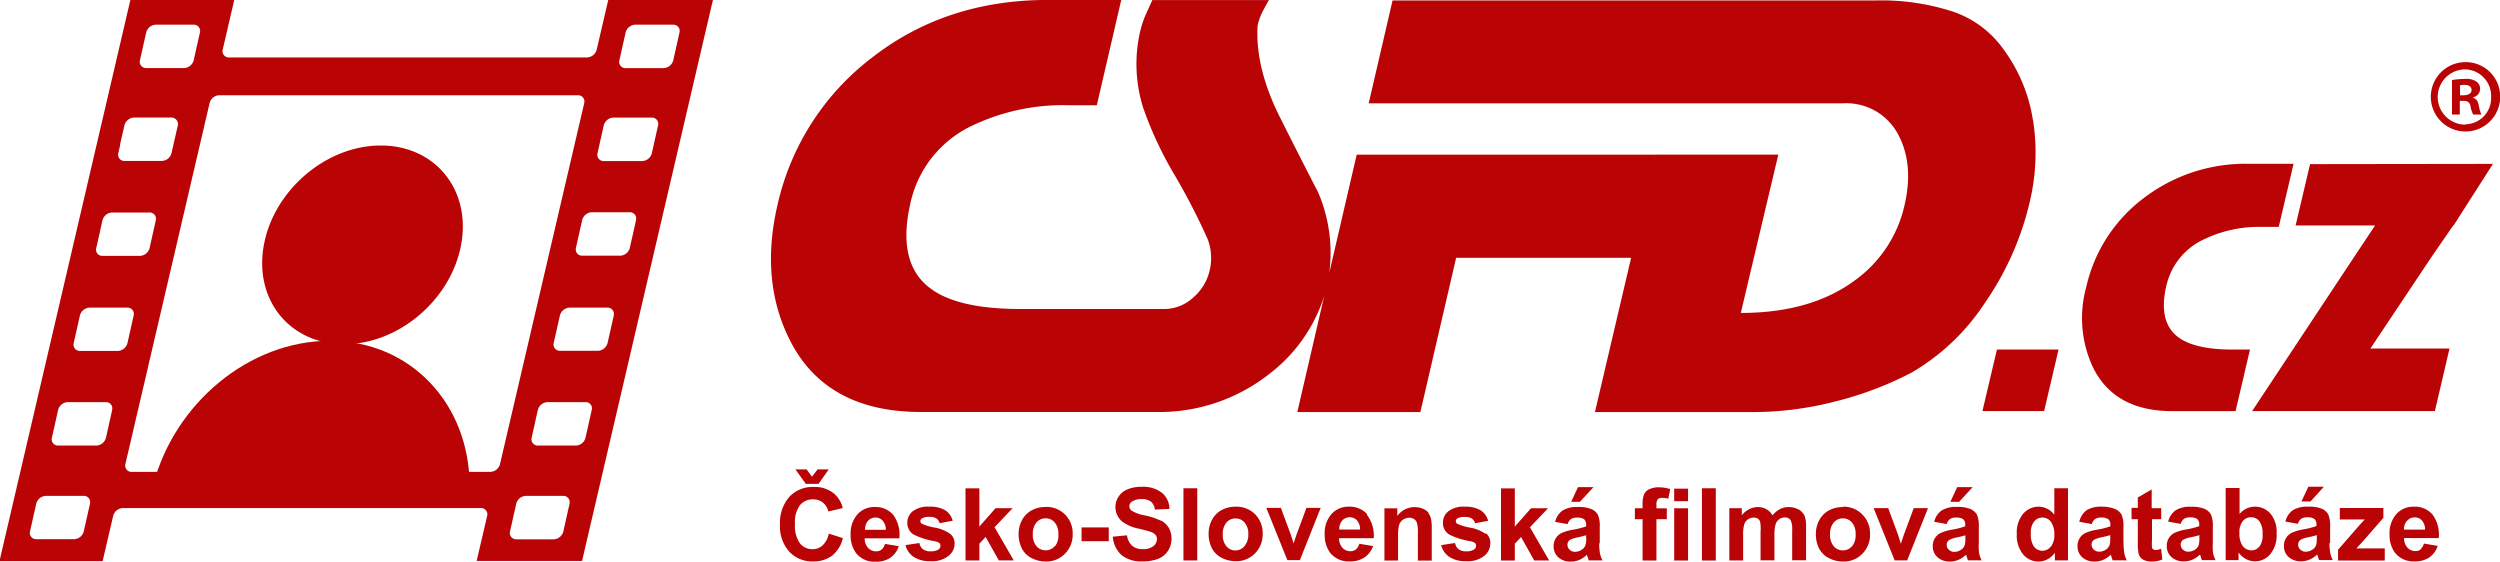
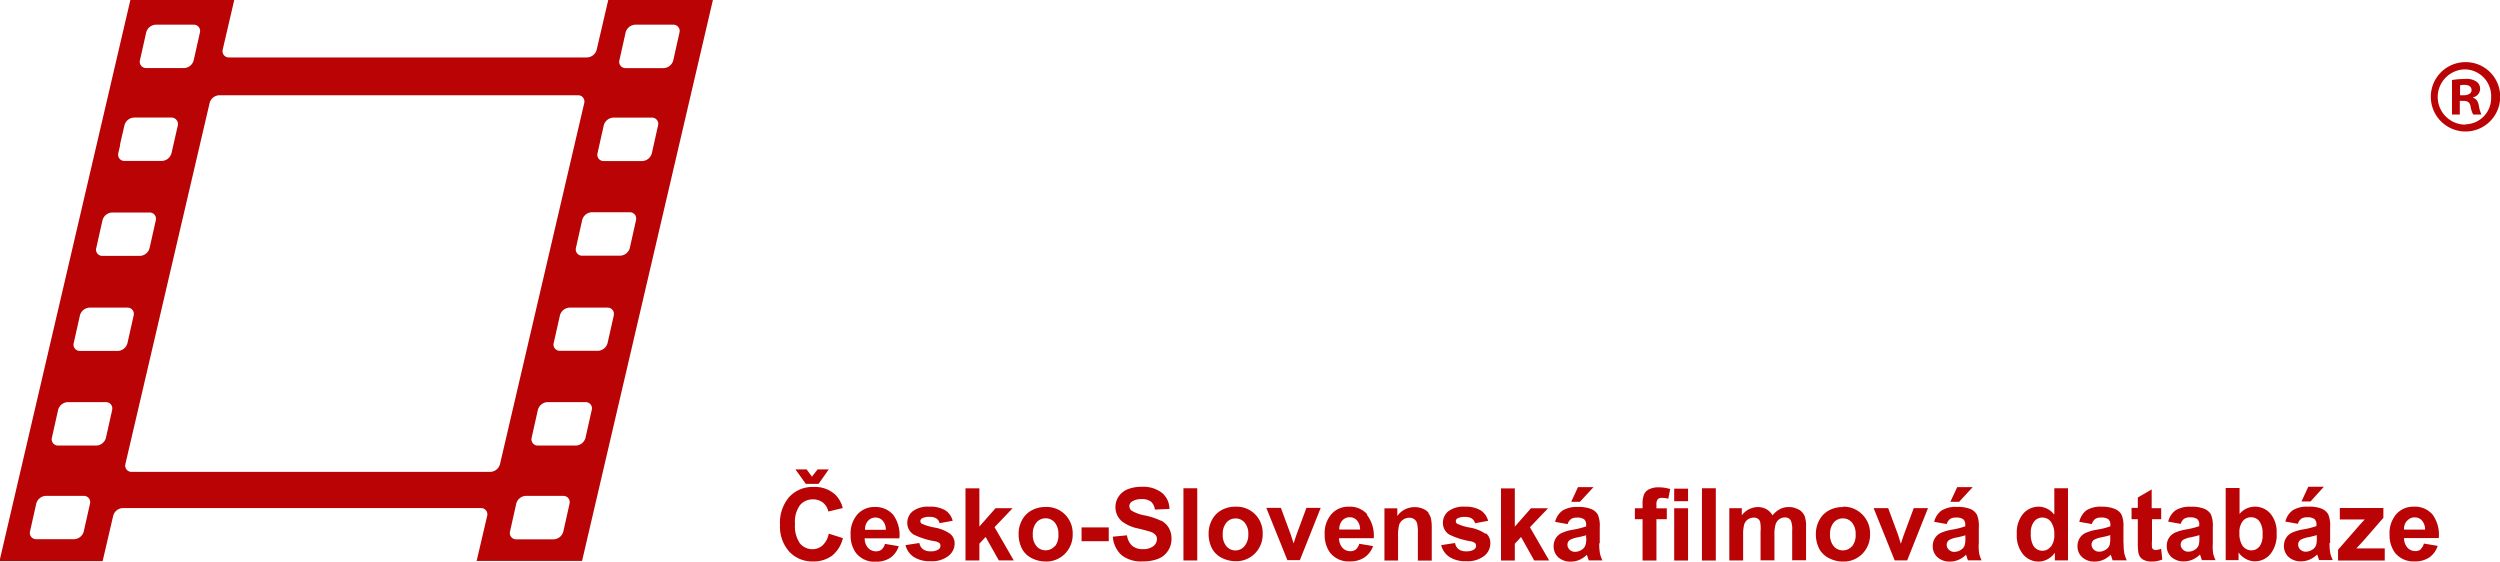
<svg xmlns="http://www.w3.org/2000/svg" id="Layer_1" data-name="Layer 1" viewBox="0 0 400 89.87">
  <defs>
    <style>.cls-1{fill:#ba0305}</style>
  </defs>
  <title>csfd</title>
-   <path class="cls-1" d="M-4.43 322.1a25.73 25.73 0 00-4.81-11.43 16.31 16.31 0 00-8.16-5.94A37.18 37.18 0 00-29.49 303h-77.39l-3.82 16.46h75.91a9.36 9.36 0 018.81 5q2.55 4.75 1 11.37a20.26 20.26 0 01-7.81 11.87q-7.07 5.3-18.37 5.3l6-25.33h-19.71l-.6 2.58.59-2.57h-47.74l-4.38 18.88a24.58 24.58 0 00-1.78-12.84q-3.27-6.33-6.44-12.67-3.66-7.62-3.25-14.05a9.28 9.28 0 01.63-1.88q.38-.79 1.18-2.18h-18.66l-1 2.22a15 15 0 00-.95 2.82 23.27 23.27 0 00.51 12.26 59.09 59.09 0 005 10.68 104.1 104.1 0 015.3 10.28 8.52 8.52 0 01.33 4.94 8.11 8.11 0 01-2.71 4.45 6.77 6.77 0 01-4.46 1.78h-23.1q-10 0-14.37-3.26-5.49-4-3.24-13.73a17.89 17.89 0 019.88-12.35 33.74 33.74 0 0115.48-3.26h4.45l3.91-16.85H-162q-16.31 0-28.13 9.2a40.86 40.86 0 00-15.17 23.65q-2.73 11.78 1.74 21.08 5.72 12 21.24 12h37.55a28.46 28.46 0 0018.22-6.13 25.22 25.22 0 008.73-12.42l-4.3 18.56h19.69l5.72-24.68h28l-5.79 24.68h25.7a52.52 52.52 0 0012.49-1.63 55.11 55.11 0 0012.5-4.7 35 35 0 0011.66-11.08 47 47 0 007.22-16.23 33.64 33.64 0 00.52-13.11zM-12.5 368.7h9.87l2.31-9.85h-9.86zm31.36-11.8q-3.29-2.43-1.93-8.25a10.79 10.79 0 016-7.42 20.35 20.35 0 019.31-2h2.67l2.37-10.09h-7.1a26.81 26.81 0 00-16.92 5.52 24.57 24.57 0 00-9.16 14.23 18.64 18.64 0 001 12.64q3.42 7.18 12.76 7.18H28l2.31-9.85h-2.82q-6-.01-8.63-1.96zm21.06-27.71L37.61 339h12.72L47 344l-16.35 24.7h29.24l2.34-10H49.57l9.81-14.7 3.45-5h.06l6.29-9.85zM-268.77 326.21c-8.71 0-17.08 7.12-18.7 15.91s4.15 15.88 12.86 15.88 17.08-7.12 18.7-15.91-4.14-15.88-12.86-15.88z" transform="translate(329.69 -302.93)" />
-   <path class="cls-1" d="M-276.93 357.46c-12.9 0-24.85 10-28.25 23.08h50.63c-.09-13.04-9.45-23.08-22.38-23.08z" transform="translate(329.69 -302.93)" />
  <path class="cls-1" d="M-232.37 302.93l-1.85 7.95a1.66 1.66 0 01-1.53 1.24h-57.31a1 1 0 01-1-1.24l1.85-7.95h-16.62l-20.57 88.18-.37 1.6h16.5l1.69-7.25a1.66 1.66 0 011.53-1.24h57.31a1 1 0 011 1.24l-1.32 5.65-.37 1.57h16.87l.37-1.59 20.57-88.18zm-74.93 9.65l1-4.46a1.66 1.66 0 011.53-1.24h6.07a1 1 0 011 1.24l-1 4.46a1.66 1.66 0 01-1.53 1.24h-6.07a1 1 0 01-1-1.24zm-3.47 14.89l.3-1.3a1.27 1.27 0 010-.19l.69-3a1.66 1.66 0 011.53-1.24h6a1 1 0 01.81.4 1 1 0 01.19.91l-1 4.39a1.66 1.66 0 01-1.53 1.24h-6.1a1 1 0 01-.89-1.21zm-3.52 15.16l1-4.46a1.66 1.66 0 011.53-1.24h6a1 1 0 011 1.24l-1 4.46a1.66 1.66 0 01-1.53 1.24h-6a1 1 0 01-1.01-1.24zm-1 40.88l-1 4.45a1.66 1.66 0 01-1.53 1.24h-6.07a1 1 0 01-1-1.24l1-4.45a1.66 1.66 0 011.53-1.24h6.07a1 1 0 011 1.25zm3.55-15l-1 4.47a1.66 1.66 0 01-1.53 1.24h-6.12a1 1 0 01-1-1.24l1-4.47a1.66 1.66 0 011.53-1.24h6.12a1 1 0 01.99 1.24zm.91-9.43h-6.07a1 1 0 01-1-1.24l1-4.45a1.66 1.66 0 011.53-1.24h6.07a1 1 0 011 1.24l-1 4.45a1.66 1.66 0 01-1.53 1.24zm59.61 19.35h-57.41a1 1 0 01-1-1.24l13.48-57.78a1.66 1.66 0 011.53-1.24h57.41a1 1 0 011 1.24l-13.48 57.78a1.66 1.66 0 01-1.53 1.24zm12.66 5.08l-1 4.47a1.66 1.66 0 01-1.53 1.24h-6a1 1 0 01-1-1.24l1-4.47a1.66 1.66 0 011.53-1.24h6a1 1 0 01.99 1.25zm3.55-15l-1 4.47a1.66 1.66 0 01-1.53 1.24h-6.09a1 1 0 01-1-1.24l1-4.47a1.66 1.66 0 011.53-1.24h6.1a1 1 0 011 1.24zm3.53-15.12l-1 4.43a1.66 1.66 0 01-1.53 1.24h-6.09a1 1 0 01-1-1.24l1-4.43a1.66 1.66 0 011.53-1.24h6.09a1 1 0 01.99 1.24zm3.56-15.26l-1 4.47a1.66 1.66 0 01-1.53 1.24h-6.09a1 1 0 01-1-1.24l1-4.47a1.66 1.66 0 011.53-1.24h6.09a1 1 0 01.99 1.24zm3.52-15.13l-1 4.47a1.66 1.66 0 01-1.6 1.23h-6.09a1 1 0 01-1-1.24l1-4.47a1.66 1.66 0 011.53-1.24h6.09a1 1 0 011.07 1.25zm2.43-10.41a1.66 1.66 0 01-1.53 1.24h-6.09a1 1 0 01-1-1.24l1-4.47a1.66 1.66 0 011.53-1.24h6.09a1 1 0 011 1.24zM64.8 312.87a5.55 5.55 0 105.54 5.53 5.51 5.51 0 00-5.58-5.53zm0 10a4.42 4.42 0 01-.07-8.84 4.26 4.26 0 014.16 4.45 4.19 4.19 0 01-4.09 4.34zm1.2-4.3v-.07a1.4 1.4 0 00.56-2.5 2.83 2.83 0 00-1.85-.44 14.4 14.4 0 00-2.08.17v5.53h1.25v-2.19h.59c.69 0 1 .27 1.12.84a4.43 4.43 0 00.43 1.35h1.32a5 5 0 01-.4-1.35c-.13-.73-.39-1.17-.94-1.34zm-1.49-.4h-.59v-1.59a2.92 2.92 0 01.69-.07c.79 0 1.15.34 1.15.84s-.53.82-1.23.82zM-198.72 380.35l1.63-2.32h-1.78l-.91 1.17-.85-1.17h-1.79l1.66 2.32zm.62 9.86a2.34 2.34 0 01-1.6.59 2.56 2.56 0 01-2-.93 4.83 4.83 0 01-.79-3.12 4.51 4.51 0 01.8-3 2.63 2.63 0 012.09-.92 2.45 2.45 0 011.58.52 2.45 2.45 0 01.86 1.42l2.31-.55a4.55 4.55 0 00-1.18-2.13 4.81 4.81 0 00-3.45-1.25 5.11 5.11 0 00-3.92 1.59 6.3 6.3 0 00-1.49 4.47 6 6 0 001.48 4.29 5 5 0 003.78 1.57 4.94 4.94 0 003.07-.92 5.07 5.07 0 001.73-2.81l-2.26-.72a3.42 3.42 0 01-1.01 1.9zm11.3-4.93a3.72 3.72 0 00-2.95-1.23 3.59 3.59 0 00-2.75 1.18 4.61 4.61 0 00-1.09 3.26 4.78 4.78 0 00.83 2.88 3.75 3.75 0 003.23 1.43 4 4 0 002.3-.63 3.61 3.61 0 001.34-1.85l-2.21-.37a1.75 1.75 0 01-.54.91 1.36 1.36 0 01-.88.28 1.68 1.68 0 01-1.28-.55 2.23 2.23 0 01-.54-1.53h5.55a5.44 5.44 0 00-1-3.78zm-4.48 2.42a2 2 0 01.47-1.43 1.54 1.54 0 011.2-.53 1.52 1.52 0 011.15.5 2.13 2.13 0 01.5 1.46zm13.61.64a6.18 6.18 0 00-2.47-1 8.35 8.35 0 01-2.07-.62.49.49 0 01-.22-.4.52.52 0 01.25-.45 2.42 2.42 0 011.25-.24 1.86 1.86 0 011.07.26 1.29 1.29 0 01.51.75l2.09-.39a2.86 2.86 0 00-1.15-1.65 4.66 4.66 0 00-2.59-.6 4 4 0 00-2.66.74 2.32 2.32 0 00-.86 1.83 2.15 2.15 0 001 1.88 12 12 0 003.4 1.08 1.78 1.78 0 01.74.29.58.58 0 01.16.42.7.7 0 01-.29.59 2.19 2.19 0 01-1.29.31 2 2 0 01-1.21-.33 1.63 1.63 0 01-.58-1l-2.22.34a3.19 3.19 0 001.3 1.88 4.68 4.68 0 002.71.69 4.27 4.27 0 002.85-.83 2.53 2.53 0 001-2 2 2 0 00-.71-1.55zm10-4.1h-2.73l-2.59 2.94v-6.12h-2.22v11.54h2.22v-2.68l1-1.08 2.11 3.75h2.39l-3.07-5.31zm5.27-.19a4.58 4.58 0 00-2.23.54 3.74 3.74 0 00-1.54 1.57 4.52 4.52 0 00-.54 2.13 5.06 5.06 0 00.54 2.44 3.56 3.56 0 001.59 1.52 4.86 4.86 0 002.2.52 4.15 4.15 0 003.09-1.25 4.3 4.3 0 001.23-3.14 4.25 4.25 0 00-1.21-3.11 4.18 4.18 0 00-3.11-1.23zm1.46 6.27a1.87 1.87 0 01-1.45.66 1.88 1.88 0 01-1.46-.66 2.77 2.77 0 01-.59-1.9 2.77 2.77 0 01.59-1.9 1.88 1.88 0 011.46-.66 1.87 1.87 0 011.45.66 2.75 2.75 0 01.59 1.89 2.8 2.8 0 01-.53 1.91zm4.3-.8h4.35v-2.21h-4.35zm12.66-3.29a11.36 11.36 0 00-2.52-.83 6.14 6.14 0 01-2.14-.77.89.89 0 01-.35-.7.84.84 0 01.37-.72 2.67 2.67 0 011.59-.42 2.36 2.36 0 011.48.39 2 2 0 01.64 1.28l2.33-.1a3.36 3.36 0 00-1.15-2.54 4.88 4.88 0 00-3.28-1 5.78 5.78 0 00-2.27.4 3.13 3.13 0 00-1.44 1.17 3 3 0 00-.5 1.65 3 3 0 001.06 2.32 6.35 6.35 0 002.63 1.14q1.46.36 1.87.5a1.92 1.92 0 01.84.5 1 1 0 01.24.7 1.42 1.42 0 01-.57 1.11 2.6 2.6 0 01-1.7.48 2.52 2.52 0 01-1.69-.53 2.76 2.76 0 01-.83-1.68l-2.27.22a4.4 4.4 0 001.4 2.95 5 5 0 003.37 1 6.56 6.56 0 002.51-.42 3.31 3.31 0 001.56-1.29 3.4 3.4 0 00.55-1.86 3.42 3.42 0 00-.46-1.84 3.25 3.25 0 00-1.2-1.12zm3.64 6.37h2.21v-11.55h-2.21zm8.34-8.6a4.58 4.58 0 00-2.23.54 3.74 3.74 0 00-1.54 1.57 4.52 4.52 0 00-.54 2.13 5.07 5.07 0 00.54 2.44 3.56 3.56 0 001.59 1.52 4.85 4.85 0 002.2.52 4.15 4.15 0 003.09-1.25 4.31 4.31 0 001.23-3.14 4.26 4.26 0 00-1.21-3.11A4.18 4.18 0 00-132 384zm1.46 6.27a1.87 1.87 0 01-1.46.73 1.88 1.88 0 01-1.46-.66 2.77 2.77 0 01-.59-1.9 2.77 2.77 0 01.59-1.9 1.88 1.88 0 011.46-.66 1.87 1.87 0 011.45.66 2.75 2.75 0 01.59 1.89 2.81 2.81 0 01-.62 1.89zm8.3-1.82c-.08.24-.16.47-.24.71s-.11.35-.23.72l-.46-1.42-1.58-4.27h-2.33l3.37 8.36h2l3.33-8.36h-2.28zm11.32-3.22a3.72 3.72 0 00-2.98-1.23 3.59 3.59 0 00-2.75 1.18 4.61 4.61 0 00-1.09 3.26 4.78 4.78 0 00.83 2.88 3.75 3.75 0 003.23 1.43 4 4 0 002.3-.63 3.62 3.62 0 001.38-1.82l-2.21-.37a1.74 1.74 0 01-.54.91 1.36 1.36 0 01-.87.28 1.68 1.68 0 01-1.28-.55 2.23 2.23 0 01-.54-1.53h5.55a5.44 5.44 0 00-1.11-3.76zm-4.48 2.42a2 2 0 01.47-1.43 1.54 1.54 0 011.2-.53 1.52 1.52 0 011.15.5 2.13 2.13 0 01.5 1.46zm14.3-2.65a2.24 2.24 0 00-.92-.67 3.33 3.33 0 00-1.34-.26 3.36 3.36 0 00-2.76 1.42v-1.23h-2.06v8.36h2.18v-3.79a7.16 7.16 0 01.17-1.92 1.58 1.58 0 01.63-.83 1.78 1.78 0 011-.31 1.32 1.32 0 01.77.22 1.23 1.23 0 01.46.62 6.55 6.55 0 01.14 1.75v4.27h2.22v-5.2a6.94 6.94 0 00-.12-1.49 2.45 2.45 0 00-.43-.93zm9.1 3.35a6.17 6.17 0 00-2.47-1 8.36 8.36 0 01-2.07-.62.49.49 0 01-.22-.4.52.52 0 01.25-.45 2.41 2.41 0 011.25-.24 1.86 1.86 0 011.07.26 1.29 1.29 0 01.51.75l2.09-.39a2.86 2.86 0 00-1.15-1.65 4.66 4.66 0 00-2.56-.61 4 4 0 00-2.66.74 2.32 2.32 0 00-.86 1.83 2.15 2.15 0 001 1.88 12 12 0 003.4 1.08 1.77 1.77 0 01.74.29.58.58 0 01.16.42.7.7 0 01-.29.59 2.2 2.2 0 01-1.29.31 1.94 1.94 0 01-1.21-.33 1.62 1.62 0 01-.57-1l-2.22.34a3.19 3.19 0 001.3 1.88 4.67 4.67 0 002.71.69 4.27 4.27 0 002.85-.83 2.53 2.53 0 001-2 2 2 0 00-.69-1.64zm10-4.1h-2.73l-2.59 2.94v-6.12h-2.21v11.54h2.21v-2.68l1-1.08 2.1 3.75h2.39l-3.07-5.31zm7.27-3.38h-2.48l-1.09 2.35h1.4zm1 9v-2.58a4.54 4.54 0 00-.3-2 2.2 2.2 0 00-1-.89 5.3 5.3 0 00-2.21-.35 4.27 4.27 0 00-2.46.58 3.12 3.12 0 00-1.17 1.8l2 .36a1.63 1.63 0 01.54-.81 1.59 1.59 0 01.92-.23 1.89 1.89 0 011.19.27 1.14 1.14 0 01.31.91v.22a12 12 0 01-2.15.54 7.37 7.37 0 00-1.76.52 2.21 2.21 0 00-.95.85 2.38 2.38 0 00-.34 1.26 2.33 2.33 0 00.74 1.77 2.86 2.86 0 002 .7 3.47 3.47 0 001.38-.28 4 4 0 001.21-.83s0 .13.08.26q.13.43.21.65h2.19a4.71 4.71 0 01-.4-1.12 8.86 8.86 0 01-.11-1.63zm-2.15-.83a4.34 4.34 0 01-.12 1.06 1.38 1.38 0 01-.53.73 1.92 1.92 0 01-1.14.39 1.21 1.21 0 01-.88-.34 1.09 1.09 0 01-.35-.8.92.92 0 01.43-.78 4.08 4.08 0 011.21-.39 13.79 13.79 0 001.35-.34v.43zm10.06-7.84a1.77 1.77 0 00-.83.85 4.16 4.16 0 00-.23 1.57v.63h-1.23V386h1.23v6.62h2.22V386H-63v-1.74h-1.66v-.59a1.3 1.3 0 01.21-.86.91.91 0 01.69-.22 4.37 4.37 0 011 .13l.3-1.54a6.18 6.18 0 00-1.85-.28 3.17 3.17 0 00-1.53.33zm4 11.41h2.22v-8.36h-2.22zm0-9.49h2.22v-2h-2.22zm4.44 9.49h2.22v-11.56h-2.22zm15.4-8.18a3 3 0 00-1.56-.37 2.93 2.93 0 00-1.36.33 3.89 3.89 0 00-1.19 1 2.54 2.54 0 00-1-1 2.82 2.82 0 00-1.4-.33 3.29 3.29 0 00-2.51 1.32v-1.14h-2v8.36h2.21v-4.06a5.89 5.89 0 01.18-1.72 1.51 1.51 0 01.59-.79 1.61 1.61 0 01.92-.28 1.16 1.16 0 01.67.17 1 1 0 01.37.53A6.34 6.34 0 01-48 388v4.58h2.22v-4a5.94 5.94 0 01.18-1.73 1.57 1.57 0 01.6-.85 1.51 1.51 0 01.88-.28 1.05 1.05 0 01.95.47 3.56 3.56 0 01.23 1.6v4.78h2.22v-5.35a4.75 4.75 0 00-.23-1.73 2.28 2.28 0 00-1-1.07zm7.14-.37a4.57 4.57 0 00-2.23.54 3.74 3.74 0 00-1.54 1.57 4.51 4.51 0 00-.54 2.13 5.06 5.06 0 00.54 2.44 3.56 3.56 0 001.61 1.52 4.86 4.86 0 002.2.52 4.15 4.15 0 003.09-1.25 4.3 4.3 0 001.23-3.14 4.25 4.25 0 00-1.21-3.11A4.18 4.18 0 00-34.8 384zm1.46 6.27a1.87 1.87 0 01-1.45.66 1.88 1.88 0 01-1.46-.66 2.77 2.77 0 01-.59-1.9 2.77 2.77 0 01.59-1.9 1.88 1.88 0 011.46-.66 1.87 1.87 0 011.45.66 2.75 2.75 0 01.59 1.89 2.8 2.8 0 01-.55 1.9zm8.3-1.82c-.08.24-.16.47-.24.71s-.11.35-.23.72l-.45-1.44-1.58-4.27h-2.33l3.37 8.36h2l3.33-8.36h-2.28zm12 1.35v-2.58a4.54 4.54 0 00-.3-2 2.19 2.19 0 00-1-.89 5.31 5.31 0 00-2.21-.35 4.28 4.28 0 00-2.46.58 3.13 3.13 0 00-1.17 1.8l2 .36a1.61 1.61 0 01.54-.81 1.59 1.59 0 01.92-.23 1.89 1.89 0 011.19.27 1.14 1.14 0 01.32.91v.22a12 12 0 01-2.15.54 7.38 7.38 0 00-1.76.52 2.21 2.21 0 00-.95.85 2.38 2.38 0 00-.34 1.26 2.33 2.33 0 00.75 1.77 2.86 2.86 0 002 .7 3.48 3.48 0 001.38-.28 4 4 0 001.21-.83s0 .13.08.26c.08.29.16.51.21.65h2.19a4.74 4.74 0 01-.4-1.12 9 9 0 01-.06-1.61zm-2.15-.83a4.33 4.33 0 01-.09 1.08 1.39 1.39 0 01-.53.73 1.92 1.92 0 01-1.14.39 1.21 1.21 0 01-.88-.34 1.08 1.08 0 01-.35-.8.92.92 0 01.43-.78 4.07 4.07 0 011.21-.39 13.86 13.86 0 001.35-.34zm1.17-8.16h-2.48l-1.09 2.35h1.4zm13 4.35A3.14 3.14 0 00-3.45 384 3.27 3.27 0 00-6 385.15a4.66 4.66 0 00-1 3.23 4.72 4.72 0 001 3.24 3.19 3.19 0 002.47 1.16 3.11 3.11 0 001.41-.35 3.33 3.33 0 001.21-1.07v1.23h2.1v-11.54H-1v4.16zm-.53 5.18a1.63 1.63 0 01-1.3.65 1.68 1.68 0 01-1.5-.87 3.82 3.82 0 01-.37-1.94 2.82 2.82 0 01.53-1.87 1.66 1.66 0 011.32-.63 1.65 1.65 0 011.33.63 3.28 3.28 0 01.58 2.08 3 3 0 01-.54 1.94zm11.65-.54v-2.58a4.55 4.55 0 00-.3-2 2.2 2.2 0 00-1-.89A5.3 5.3 0 006.6 384a4.28 4.28 0 00-2.46.58A3.13 3.13 0 003 386.42l2 .36a1.62 1.62 0 01.54-.81 1.59 1.59 0 01.92-.23 1.89 1.89 0 011.19.27 1.14 1.14 0 01.32.91v.22a12 12 0 01-2.15.54 7.39 7.39 0 00-1.82.52 2.22 2.22 0 00-.95.85 2.38 2.38 0 00-.34 1.26 2.33 2.33 0 00.74 1.77 2.86 2.86 0 002 .7 3.47 3.47 0 001.38-.28 4 4 0 001.21-.83s0 .13.08.26q.13.43.21.65h2.27a4.7 4.7 0 01-.4-1.12 8.83 8.83 0 01-.11-1.63zM7.95 389a4.38 4.38 0 01-.09 1.08 1.39 1.39 0 01-.53.73 1.92 1.92 0 01-1.14.39 1.21 1.21 0 01-.88-.34 1.08 1.08 0 01-.35-.8.92.92 0 01.43-.78 4.05 4.05 0 011.21-.39 13.86 13.86 0 001.35-.34zm7.25 1.93a.62.62 0 01-.37-.11.48.48 0 01-.2-.28 8.43 8.43 0 010-1.19V386h1.47v-1.76h-1.52v-3l-2.22 1.29v1.66h-1V386h1v3.64a10.56 10.56 0 00.07 1.56 2 2 0 00.31.86 1.57 1.57 0 00.71.52 2.77 2.77 0 001.08.2 4.4 4.4 0 001.75-.33l-.19-1.72a2.85 2.85 0 01-.89.21zm9.16-1.1v-2.58a4.55 4.55 0 00-.3-2 2.2 2.2 0 00-1-.89 5.3 5.3 0 00-2.21-.35 4.28 4.28 0 00-2.46.58 3.12 3.12 0 00-1.17 1.8l2 .36a1.61 1.61 0 01.54-.81 1.59 1.59 0 01.92-.23 1.89 1.89 0 011.19.27 1.14 1.14 0 01.32.91v.22a12.06 12.06 0 01-2.15.54 7.35 7.35 0 00-1.76.52 2.2 2.2 0 00-.95.85 2.37 2.37 0 00-.34 1.26 2.33 2.33 0 00.74 1.77 2.86 2.86 0 002 .7 3.47 3.47 0 001.38-.28 4 4 0 001.21-.83s0 .13.08.26q.13.43.21.65h2.19a4.73 4.73 0 01-.4-1.12 8.87 8.87 0 01-.04-1.58zm-2.15-.83a4.39 4.39 0 01-.09 1.08 1.39 1.39 0 01-.53.73 1.92 1.92 0 01-1.14.39 1.21 1.21 0 01-.88-.34 1.08 1.08 0 01-.35-.8.92.92 0 01.43-.78 4.08 4.08 0 011.21-.39 13.88 13.88 0 001.35-.34v.45zm8.86-5a3.14 3.14 0 00-2.43 1.17v-4.16h-2.22v11.54h2.06v-1.23a3.39 3.39 0 001.2 1.06 3.07 3.07 0 001.41.36 3.19 3.19 0 002.48-1.16 4.83 4.83 0 001-3.3 4.58 4.58 0 00-1-3.18 3.27 3.27 0 00-2.51-1.1zm.74 6.36a1.57 1.57 0 01-1.25.63 1.75 1.75 0 01-1.53-.88 3.55 3.55 0 01-.41-1.92 2.83 2.83 0 01.53-1.88 1.67 1.67 0 011.32-.62 1.65 1.65 0 011.33.63 3.26 3.26 0 01.52 2.07 3.08 3.08 0 01-.51 2.02zm10.32-9.55h-2.49l-1.09 2.35H40zm1 9v-2.58a4.55 4.55 0 00-.3-2 2.19 2.19 0 00-1-.89 5.31 5.31 0 00-2.23-.34 4.28 4.28 0 00-2.46.58 3.13 3.13 0 00-1.17 1.8l2 .36a1.61 1.61 0 01.54-.81 1.59 1.59 0 01.92-.23 1.89 1.89 0 011.19.27 1.14 1.14 0 01.32.91v.22a12 12 0 01-2.15.54 7.36 7.36 0 00-1.76.52 2.2 2.2 0 00-.95.85 2.37 2.37 0 00-.34 1.26 2.33 2.33 0 00.74 1.77 2.86 2.86 0 002 .7 3.48 3.48 0 001.38-.28 4 4 0 001.21-.83s0 .13.08.26c.08.29.16.51.21.65h2.19a4.76 4.76 0 01-.4-1.12 9 9 0 01-.11-1.63zM41 389a4.39 4.39 0 01-.09 1.08 1.39 1.39 0 01-.53.73 1.92 1.92 0 01-1.14.39 1.21 1.21 0 01-.88-.34 1.09 1.09 0 01-.35-.8.92.92 0 01.43-.78 4.09 4.09 0 011.21-.39q.92-.2 1.35-.34v.45zm6.32 1.68l1.13-1.22 3.2-3.68v-1.57h-6.97v1.83h4q-.37.37-1.14 1.25l-3.14 3.6v1.72h7.47v-1.94h-3.46zm10.33.14a1.36 1.36 0 01-.87.28 1.68 1.68 0 01-1.28-.55 2.23 2.23 0 01-.54-1.53h5.55a5.44 5.44 0 00-1-3.77 3.72 3.72 0 00-3.03-1.25 3.59 3.59 0 00-2.75 1.18 4.61 4.61 0 00-1.09 3.26 4.77 4.77 0 00.83 2.88 3.75 3.75 0 003.23 1.43 4 4 0 002.3-.63 3.61 3.61 0 001.34-1.85l-2.21-.37a1.75 1.75 0 01-.54.91zm-2.18-4.58a1.54 1.54 0 011.2-.53 1.52 1.52 0 011.15.5 2.14 2.14 0 01.5 1.46h-3.37a2 2 0 01.46-1.4z" transform="translate(329.69 -302.93)" />
</svg>